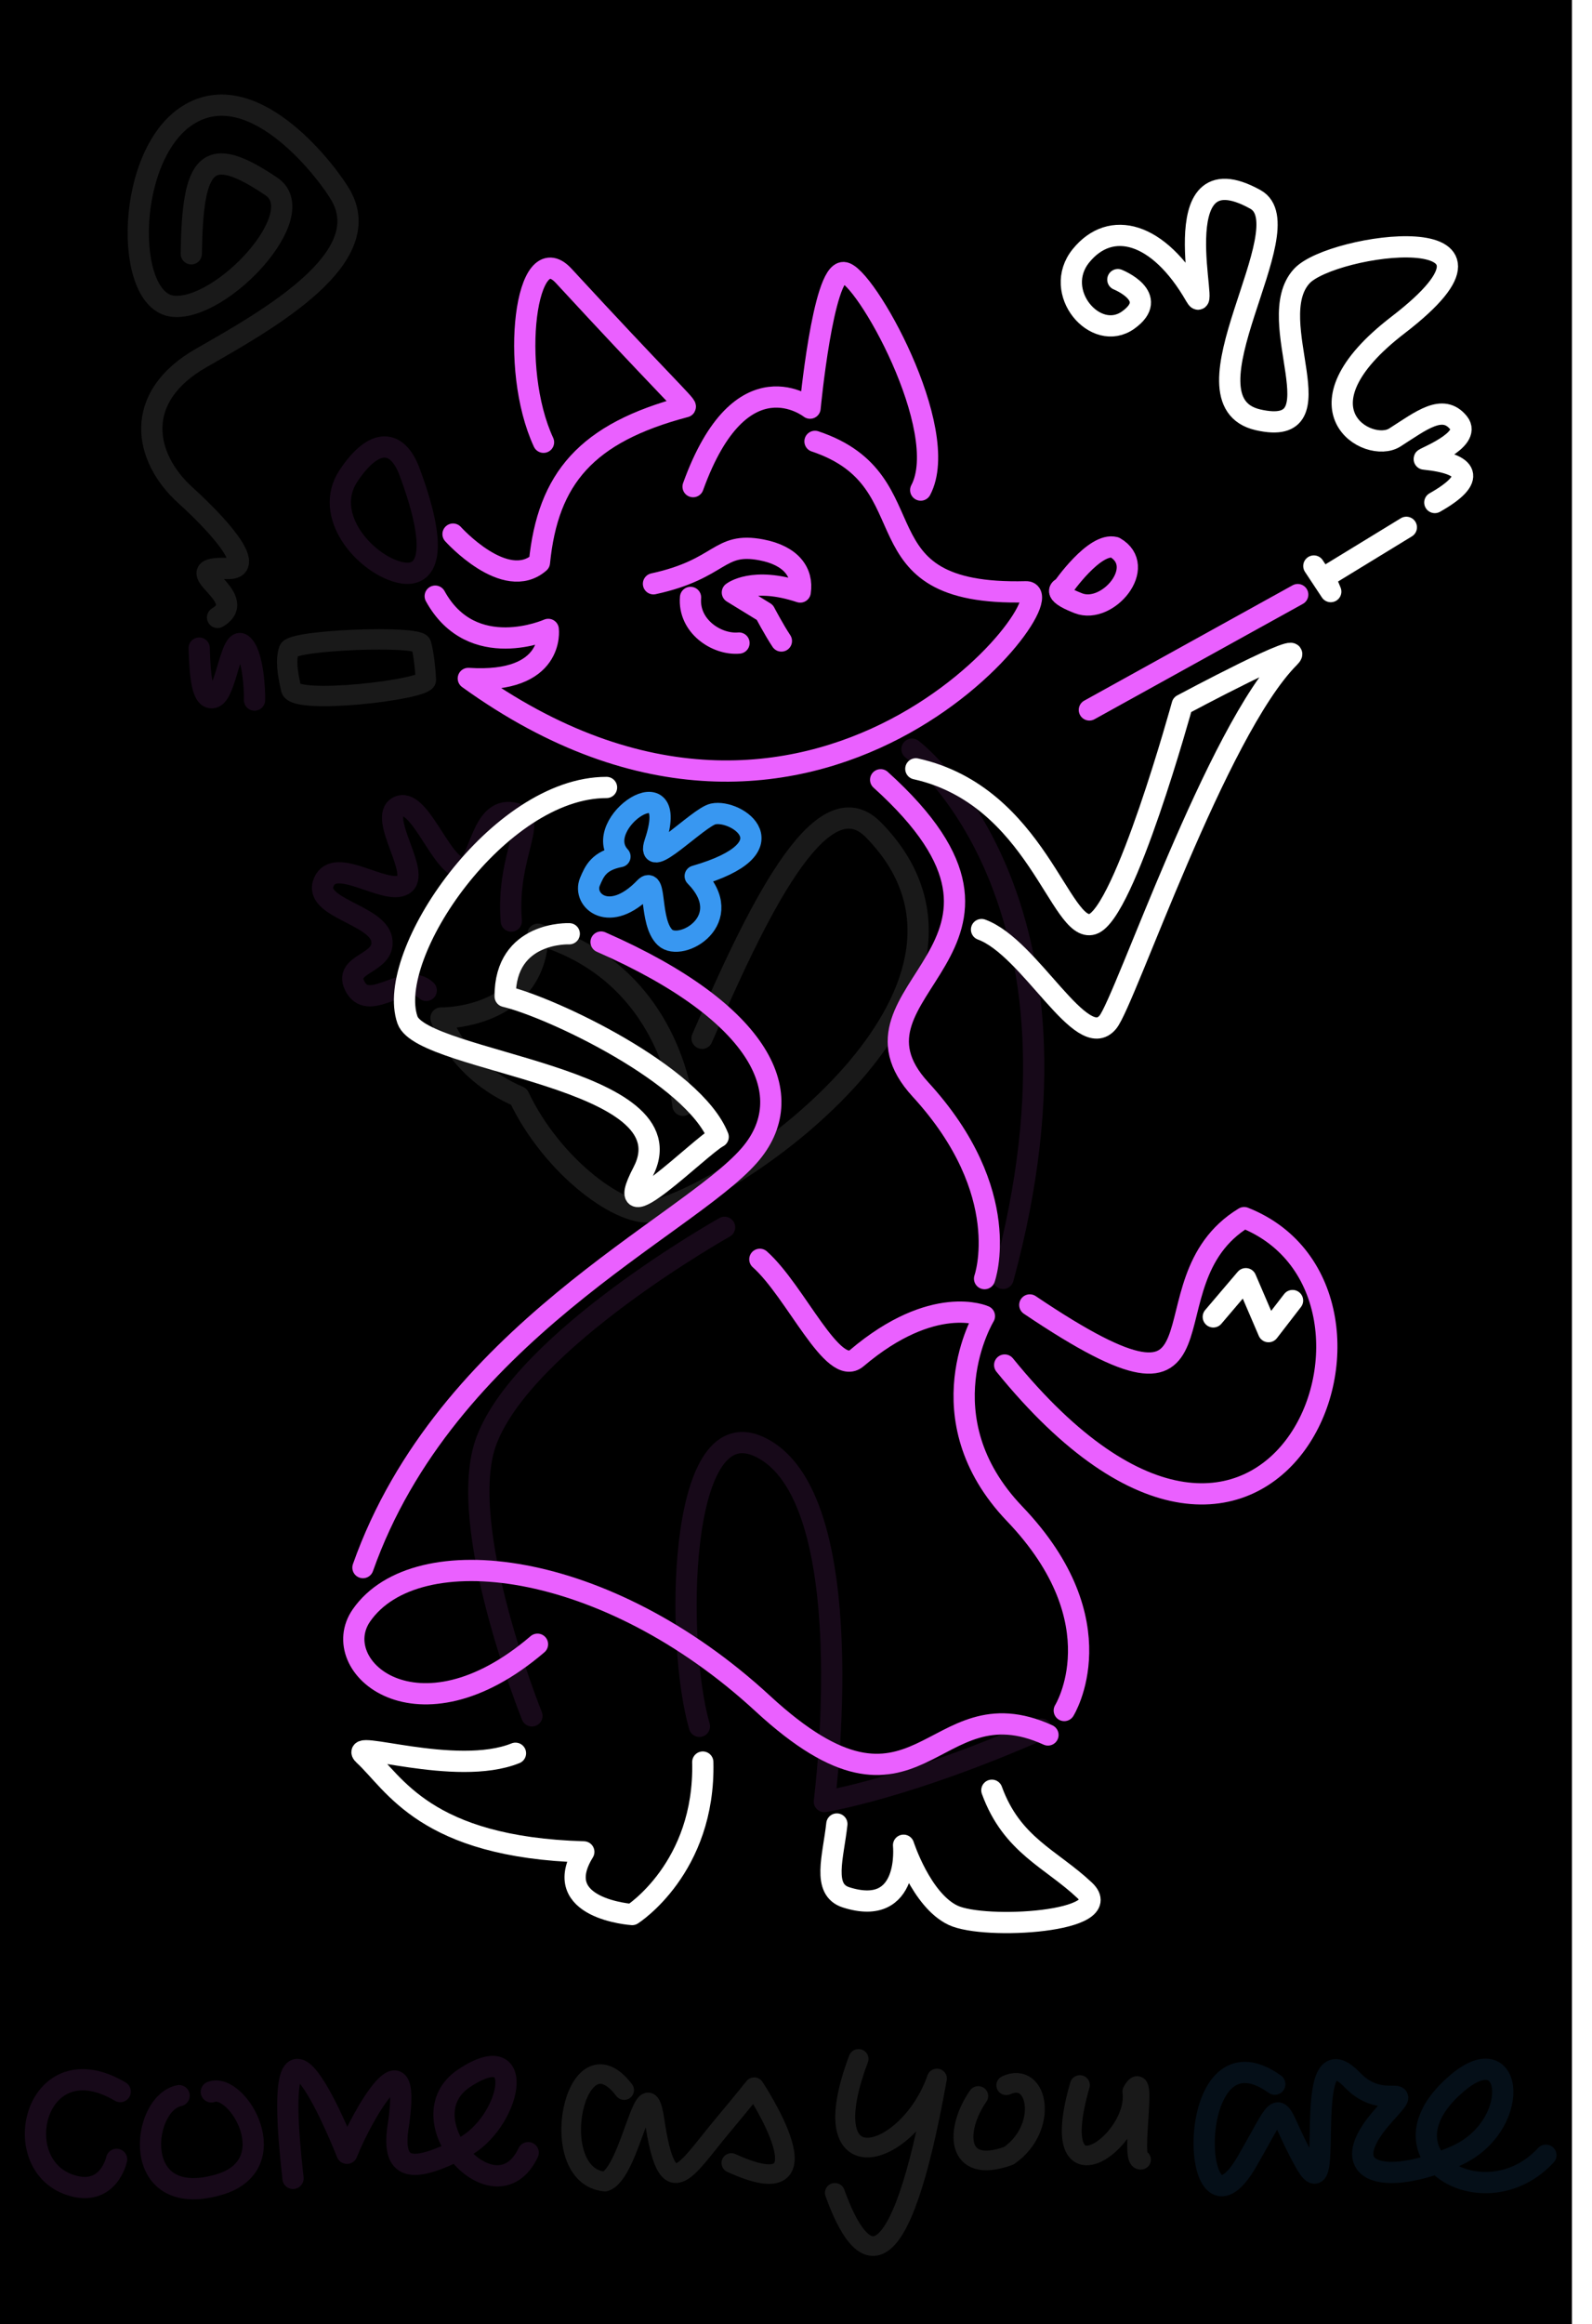
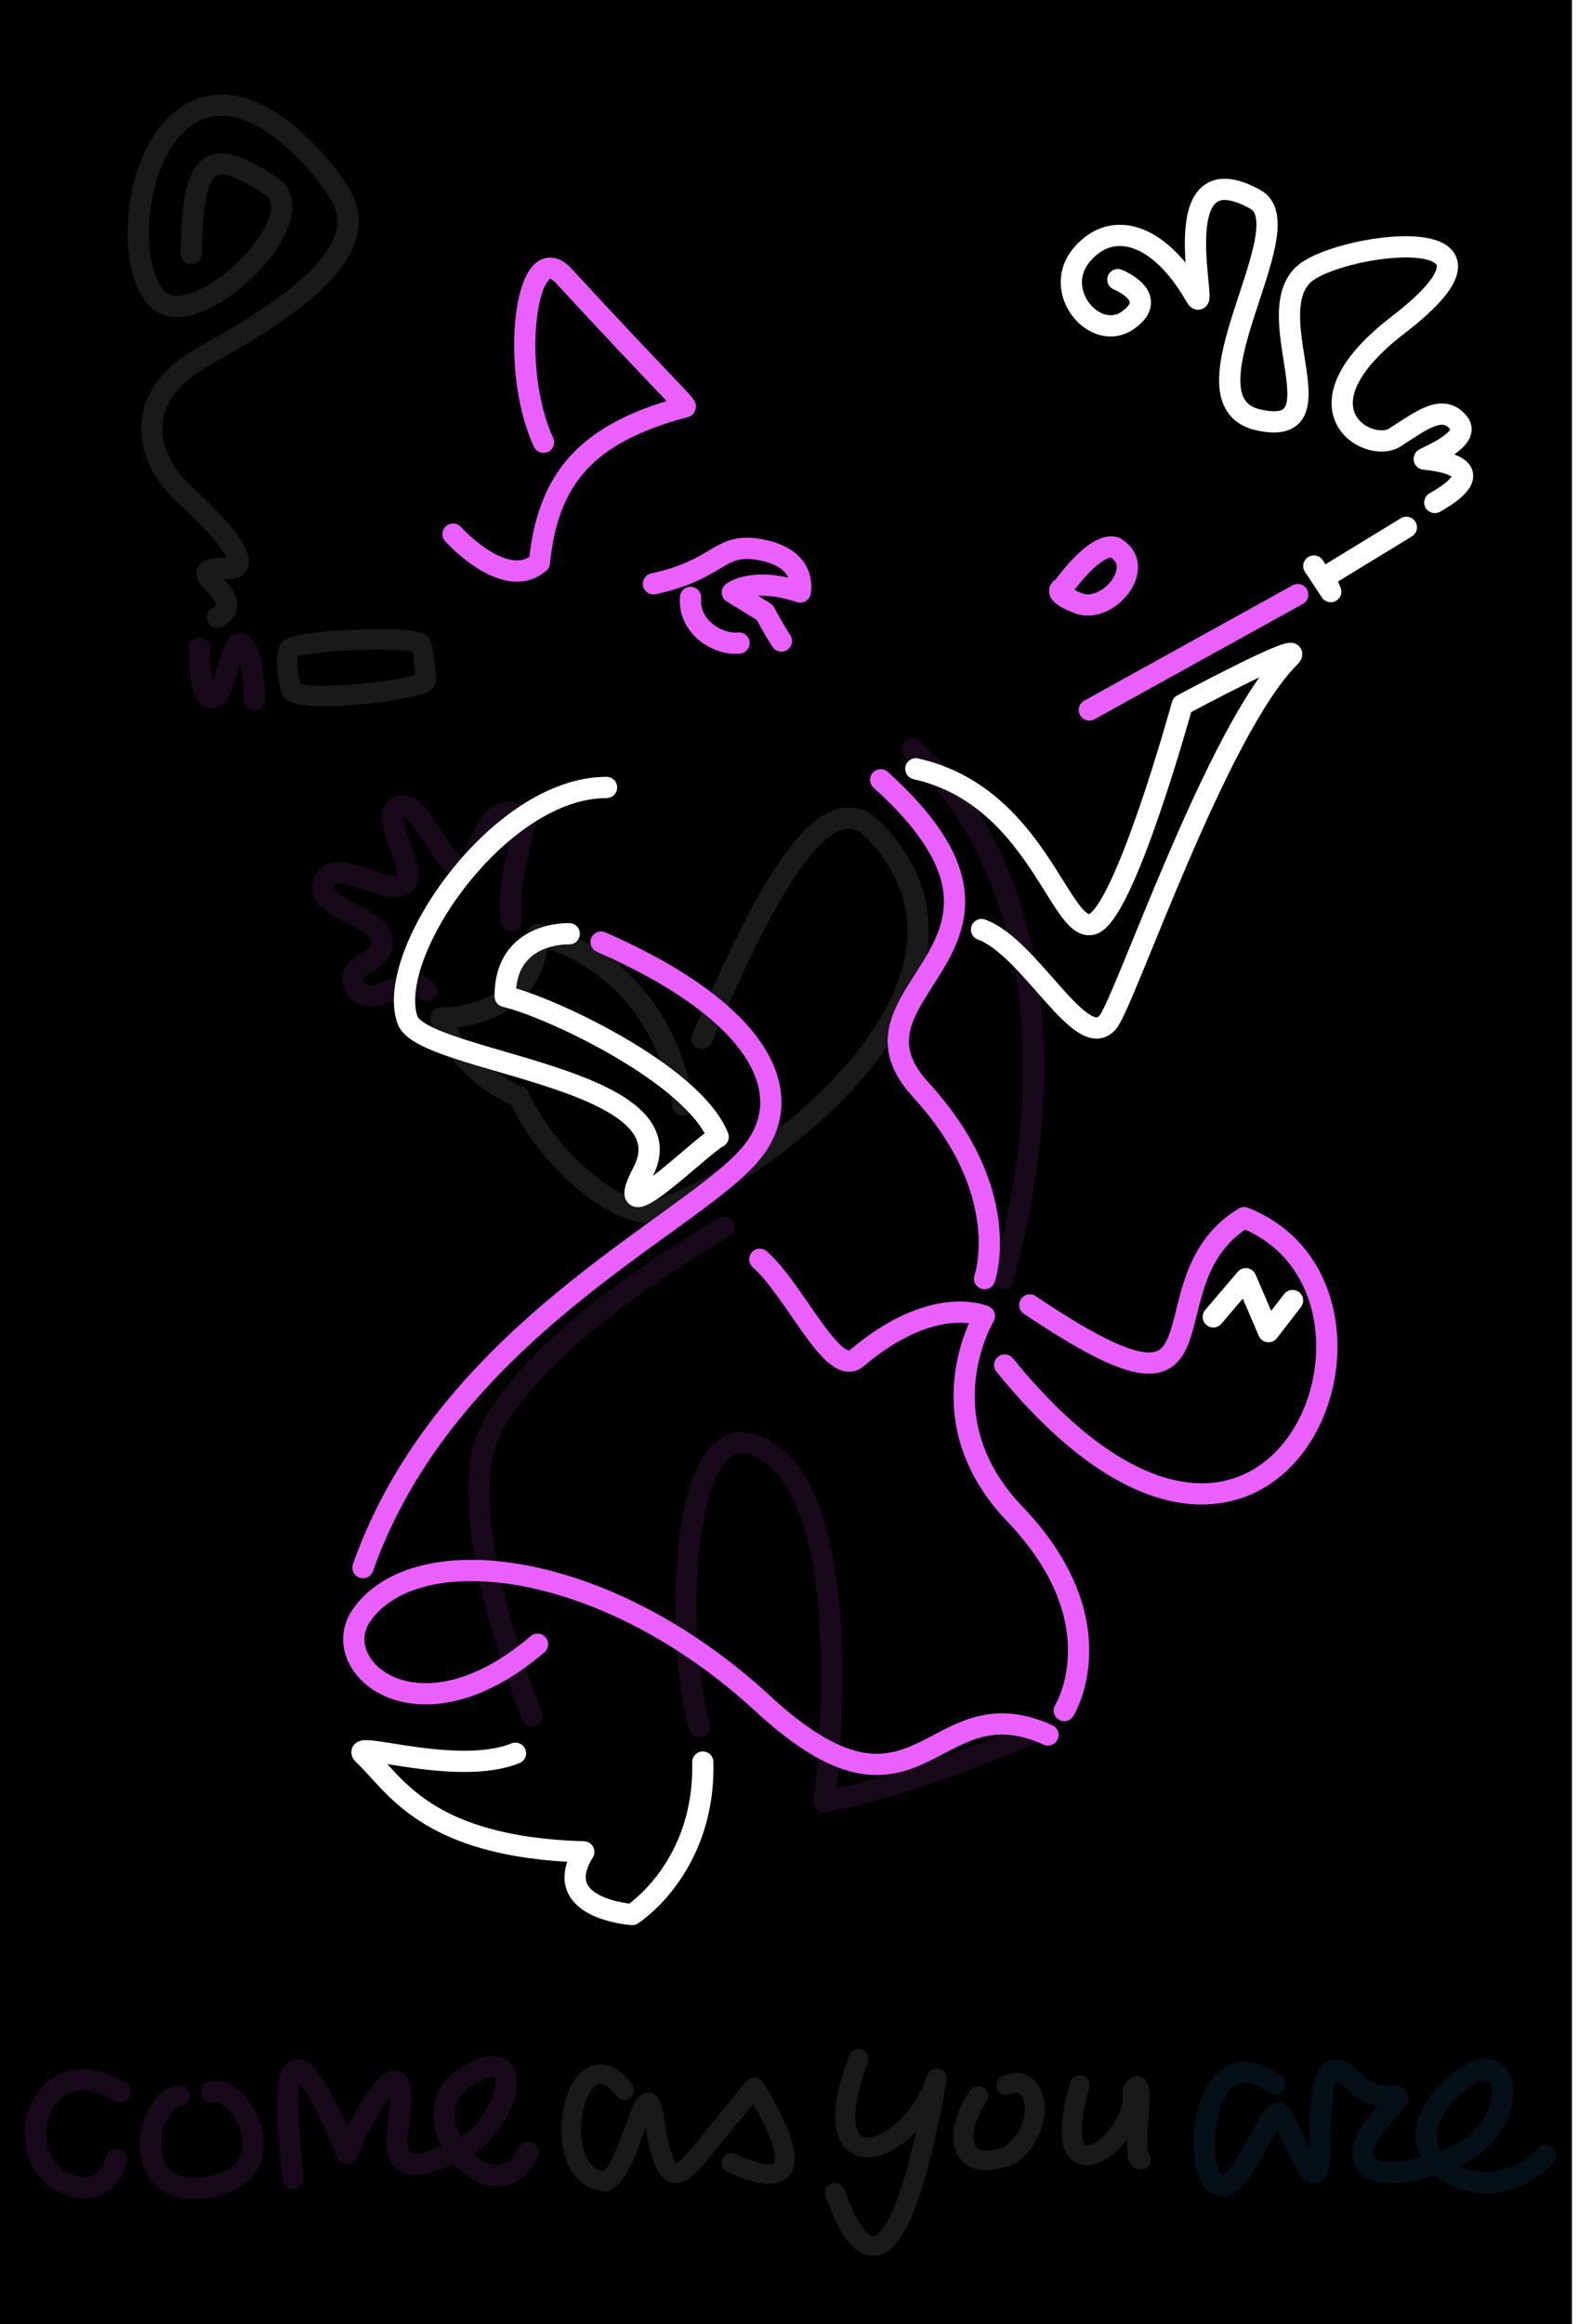
<svg xmlns="http://www.w3.org/2000/svg" xmlns:ns1="http://sodipodi.sourceforge.net/DTD/sodipodi-0.dtd" xmlns:ns2="http://www.inkscape.org/namespaces/inkscape" stroke-miterlimit="10" style="clip-rule:evenodd;fill-rule:nonzero;stroke-linecap:round;stroke-linejoin:round" version="1.1" height="779.864" width="534.386" viewBox="0 0 2137.543 3008.046" xml:space="preserve" id="svg60" ns1:docname="Neon.svg" ns2:version="1.3 (0e150ed6c4, 2023-07-21)">
  <ns1:namedview id="namedview60" pagecolor="#000000" bordercolor="#000000" borderopacity="0.25" ns2:showpageshadow="2" ns2:pageopacity="0.0" ns2:pagecheckerboard="0" ns2:deskcolor="#d1d1d1" ns2:document-units="pt" ns2:zoom="0.7652596" ns2:cx="154.84941" ns2:cy="444.29367" ns2:window-width="1509" ns2:window-height="1040" ns2:window-x="219" ns2:window-y="0" ns2:window-maximized="0" ns2:current-layer="layer1" showgrid="false">
    <ns2:page x="0" y="0" width="2137.543" height="3008.045" id="page60" margin="0" bleed="0" />
  </ns1:namedview>
  <defs id="defs30">
    <filter style="color-interpolation-filters:sRGB" id="filter59" ns2:label="Neon" x="-0.136" y="-0.27" width="1.271" height="1.539">
      <feMorphology radius="1" id="feMorphology59" operator="erode" />
      <feGaussianBlur stdDeviation="12" id="feGaussianBlur59" />
      <feBlend mode="color-dodge" id="feBlend59" />
      <feComposite id="feComposite59" operator="in" />
      <feBlend mode="color-dodge" id="feBlend60" />
      <feColorMatrix id="feColorMatrix59" values="1.5 0 0 0 0 0 1 0 0 0 0 0 9 0 0 0 0 0 1 0" />
    </filter>
  </defs>
  <rect width="100%" height="103.835%" fill="#000000" id="rect1" x="-26.937" y="-57.679" style="stroke-width:1.019" ns1:insensitive="true" />
  <g ns2:groupmode="layer" id="layer1" ns2:label="Lettering" style="clip-rule:evenodd;fill-rule:nonzero;stroke-linecap:round;stroke-linejoin:round">
    <g id="g1" opacity=".1" ns2:label="are" style="clip-rule:evenodd;fill-rule:nonzero;stroke-linecap:round;stroke-linejoin:round">
      <animate id="a_are" attributeName="opacity" values=".1;1" dur="2s" begin="a_you.begin+.25s" calcMode="discrete" />
      <path style="font-variation-settings:normal;clip-rule:evenodd;opacity:1;vector-effect:none;fill:none;fill-opacity:1;fill-rule:nonzero;stroke:#3897f1;stroke-width:28.511;stroke-linecap:round;stroke-linejoin:round;stroke-miterlimit:10;stroke-dasharray:none;stroke-dashoffset:0;stroke-opacity:1;-inkscape-stroke:none;filter:url(#filter59);stop-color:#000000;stop-opacity:1" d="m 1711.654,2741.537 c -125.064,-89.673 -114.621,237.938 -37.096,103.365 54.291,-94.241 32.652,-78.82 77.943,1.773 43.252,76.965 -9.435,-186.719 63.355,-110.662 42.737,44.655 86.756,-2.257 42.194,47.136 -68.973,76.451 -2.385,98.188 96.368,54.806 88.853,-39.033 78.922,-161.872 3.176,-98.709 -116.9,97.481 35.723,186.892 118.038,97.614" id="path4" ns1:nodetypes="cssssssc" ns2:label="are" />
    </g>
    <g id="g2" ns2:label="you" opacity=".1" style="clip-rule:evenodd;fill-rule:nonzero;stroke-linecap:round;stroke-linejoin:round">
      <animate id="a_you" attributeName="opacity" values=".1;1;" begin="a_as.begin+.25s" dur="2s" calcMode="discrete" />
      <path style="font-variation-settings:normal;clip-rule:evenodd;opacity:1;vector-effect:none;fill:none;fill-opacity:1;fill-rule:nonzero;stroke:#ffffff;stroke-width:28.511;stroke-linecap:round;stroke-linejoin:round;stroke-miterlimit:10;stroke-dasharray:none;stroke-dashoffset:0;stroke-opacity:1;-inkscape-stroke:none;filter:url(#filter59);stop-color:#000000;stop-opacity:1" d="m 1131.256,2812.534 c -69.916,188.044 72.047,145.386 112.307,28.427 -54.161,306.191 -107.209,275.477 -146.195,165.919 m 205.435,-140.536 c -32.797,47.42 -34.17,115.365 43.824,86.666 57.456,-40.351 42.293,-123.776 -3.628,-102.25 m 105.438,-0.312 c -51.474,179.98 84.929,82.029 75.237,9.466 23.638,-43.381 -3.908,102.393 12.252,98.829" id="path3" ns1:nodetypes="ccccccccc" transform="matrix(0.937,0,0,0.925,92.755,106.023)" ns2:label="you" />
    </g>
    <g id="g3" ns2:label="as" opacity=".1" style="clip-rule:evenodd;fill-rule:nonzero;stroke-linecap:round;stroke-linejoin:round">
      <animate id="a_as" attributeName="opacity" values=".1;1" dur="2s" begin="a_come.begin+.25s" calcMode="discrete" />
      <path style="font-variation-settings:normal;clip-rule:evenodd;opacity:1;vector-effect:none;fill:none;fill-opacity:1;fill-rule:nonzero;stroke:#ffffff;stroke-width:28.511;stroke-linecap:round;stroke-linejoin:round;stroke-miterlimit:10;stroke-dasharray:none;stroke-dashoffset:0;stroke-opacity:1;-inkscape-stroke:none;filter:url(#filter59);stop-color:#000000;stop-opacity:1" d="m 822.211,2866.205 c -71.404,-94.051 -116.5,125.552 -27.804,133.355 37.556,-11.895 58.783,-178.294 71.887,-89.4 18.635,126.415 44.148,73.663 96.813,10.254 34.172,-41.143 47.856,-58.461 47.856,-58.461 0,0 119.568,180.7 -33.193,110.442" id="path2" ns1:nodetypes="ccsscc" transform="matrix(0.925,0,0,0.921,77.509,109.697)" />
    </g>
    <g id="g4" opacity=".1" ns2:label="come">
      <animate id="a_come" attributeName="opacity" values=".1;1" dur="2s" calcMode="discrete" begin="0s;a_are.end" repeatCount="1" />
      <path style="font-variation-settings:normal;clip-rule:evenodd;opacity:1;vector-effect:none;fill:none;fill-opacity:1;fill-rule:nonzero;stroke:#ea60ff;stroke-width:28.511;stroke-linecap:round;stroke-linejoin:round;stroke-miterlimit:10;stroke-dasharray:none;stroke-dashoffset:0;stroke-opacity:1;-inkscape-stroke:none;filter:url(#filter59);stop-color:#000000;stop-opacity:1" d="m 161.4,2751.453 c -112.835,-66.629 -153.651,96.035 -67.642,125.177 51.811,17.555 62.801,-34.191 62.801,-34.191 m 83.924,-85.492 c -51.087,10.369 -66.873,153.564 52.62,119.683 92.207,-26.145 26.009,-138.266 -9.356,-124.763 m 109.677,116.118 c -34.918,-308.097 72.396,-33.709 72.396,-33.709 21.571,-54.169 86.24,-163.553 69.608,-41.51 -11.775,67.067 17.794,68.608 85.584,34.266 63.876,-32.359 89.857,-151.548 2.295,-93.586 -81.426,53.901 41.869,192.656 85.872,100.004" id="path1" ns1:nodetypes="csccsccccssc" ns2:label="come" />
    </g>
  </g>
  <g id="Him" style="display:inline;filter:url(#filter59)" opacity=".1" transform="translate(46.172,-73.569)">
    <animate id="a_him" attributeName="opacity" values=".1;1" dur="4s" calcMode="discrete" repeatCount="indefinite" />
-     <path d="m 503.587,650.74 c -15.825,-42.382 -46.424,-47.35 -81.73,5.547 -35.305,52.898 21.006,116.911 66.673,129.268 36.851,9.972 57.989,-19.841 15.057,-134.815 z" fill="none" filter="url(#Filter)" opacity="1" stroke="#ea60ff" stroke-linecap="round" stroke-linejoin="round" stroke-width="28.511" id="path31" />
    <path d="m 640.328,1254.07 c -7.564,-91.35 41.827,-142.38 -1.425,-145.67 -43.251,-3.28 -40.514,82.67 -67.888,73.92 -27.375,-8.76 -55.297,-95.82 -82.671,-81.58 -27.374,14.23 31.754,90.33 7.117,104.57 -24.637,14.23 -91.43,-38.87 -106.76,-3.83 -15.329,35.04 71.641,43.44 77.663,77.38 6.022,33.95 -54.668,31.02 -34.959,64.42 19.71,33.39 67.889,-21.9 94.716,3.83" fill="none" filter="url(#Filter_2)" opacity="1" stroke="#ea60ff" stroke-linecap="round" stroke-linejoin="round" stroke-width="28.511" id="path32" />
    <path d="m 1178.35,1023.31 c 0,0 262.23,196.11 122.31,710.32" fill="none" filter="url(#Filter_3)" opacity="1" stroke="#ea60ff" stroke-linecap="round" stroke-linejoin="round" stroke-width="28.511" id="path33" />
    <path d="m 221.274,887.702 c 1.082,35.236 3.471,71.894 19.847,66.009 16.376,-5.885 22.915,-82.765 37.9,-70.921 14.984,11.844 17.026,64.214 16.555,74.67" fill="none" filter="url(#Filter_4)" opacity="1" stroke="#ea60ff" stroke-linecap="round" stroke-linejoin="round" stroke-width="28.511" id="path34" />
    <path d="M 741.18,1236.21" fill="none" filter="url(#Filter_5)" opacity="1" stroke="#3897f1" stroke-linecap="round" stroke-linejoin="round" stroke-width="28.511" id="path35" />
    <path d="m 896.495,1411.38 c 70.889,-162.87 159.135,-351.97 230.005,-279.79 202.95,206.7 -162.54,476.2 -294.956,511.7 -40.009,10.73 -135.391,-57.43 -181.076,-153.6 -84.397,-36.15 -104.524,-105.49 -104.524,-105.49 0,0 127.653,2.19 130.167,-112.48 178.963,52.06 194.628,229.6 194.628,229.6" fill="none" filter="url(#Filter_6)" opacity="1" stroke="#ffffff" stroke-linecap="round" stroke-linejoin="round" stroke-width="28.511" id="path36" />
    <path d="m 341.831,890.157 c 4.635,-13.698 174.051,-19.875 177.469,-7.494 3.419,12.38 5.807,34.655 6.385,47.689 0.578,13.035 -176.036,33.958 -180.952,12.248 -4.915,-21.71 -7.537,-38.746 -2.902,-52.443 z" fill="none" filter="url(#Filter_7)" opacity="1" stroke="#ffffff" stroke-linecap="round" stroke-linejoin="round" stroke-width="27.377" id="path37" />
    <path d="m 245.951,846.537 c 46.833,-27.827 -62.169,-68.364 13.545,-65.708 36.877,1.294 -1.741,-48.378 -56.988,-98.516 C 147.26,632.174 130.931,551.314 224.332,498.112 317.733,444.909 458.946,364.215 411.624,280.44 395.444,251.797 297.481,120.152 209.651,170.261 c -87.83,50.11 -90.559,252.345 -23.195,258.677 65.594,6.166 186.506,-123.782 131.837,-160.724 -86.67,-58.567 -105.927,-34.071 -107.637,90.281" fill="none" filter="url(#Filter_8)" opacity="1" stroke="#ffffff" stroke-linecap="round" stroke-linejoin="round" stroke-width="28.511" id="path38" />
    <path d="m 926.701,1665.1 c 0,0 -267.843,150.11 -319.532,285.81 -43,112.89 60.862,369.88 60.862,369.88" fill="none" filter="url(#Filter_9)" opacity="1" stroke="#ea60ff" stroke-linecap="round" stroke-linejoin="round" stroke-width="28.511" id="path39" />
    <path d="m 892.923,2334.82 c -32.045,-109.66 -29.86,-424.17 78.976,-375.85 142.451,63.24 88.751,476.81 88.751,476.81 0,0 110.34,-17.47 291.25,-97.15" fill="none" filter="url(#Filter_10)" opacity="1" stroke="#ea60ff" stroke-linecap="round" stroke-linejoin="round" stroke-width="28.511" id="path40" />
  </g>
  <g id="Both" style="filter:url(#filter59)" transform="translate(46.172,-73.569)">
    <animate id="flicker" attributeName="opacity" values=".8;1;0;1;.2;.8;1" dur=".3s" begin="2s;flicker.end+3s" repeatCount="1" />
    <path d="M 683.606,611.442 C 637.111,511.178 660.12,333.258 710.652,388.058 841.512,529.97 875.543,561.303 873.968,563.787 741.092,598.864 689.423,659.904 678.12,772.837 632.314,812.911 562.099,734.704 562.099,734.704" fill="none" filter="url(#Filter_11)" opacity="1" stroke="#ea60ff" stroke-linecap="round" stroke-linejoin="round" stroke-width="28.511" id="path41" ns1:nodetypes="csccc" />
-     <path d="M 884.416,671.001 C 948.977,492.234 1041.47,565.655 1041.47,565.655 c 0,0 17.35,-182.926 45.03,-182.004 27.69,0.922 146.275,211.567 103.555,291.98" fill="none" filter="url(#Filter_12)" opacity="1" stroke="#ea60ff" stroke-linecap="round" stroke-linejoin="round" stroke-width="28.511" id="path42" ns1:nodetypes="cccc" style="display:inline" ns2:label="path42" />
-     <path d="m 1048.1,610.246 c 160.1,53.466 48.88,207.906 283.18,201.875 63.21,-1.628 -281.58,453.179 -748.655,116.305 116.932,7.587 107.325,-65.827 107.325,-65.827 0,0 -102.135,45.654 -151.761,-44.623" fill="none" filter="url(#Filter_13)" opacity="1" stroke="#ea60ff" stroke-linecap="round" stroke-linejoin="round" stroke-width="28.511" id="path43" />
    <path d="m 831.233,801.394 c 92.169,-20.031 86.472,-56.796 145.086,-45.503 39.938,7.695 55.982,30.261 51.932,56.548 -63.728,-21.186 -91.086,0.606 -91.086,0.606 v 0 0 l 43.557,26.734 c 0,0 12.355,23.491 22.265,38.391" fill="none" filter="url(#Filter_14)" opacity="1" stroke="#ea60ff" stroke-linecap="round" stroke-linejoin="round" stroke-width="28.511" id="path44" />
    <path d="m 881.001,819.691 c -3.243,38.629 35.189,63.934 65.053,61.242" fill="none" filter="url(#Filter_15)" opacity="1" stroke="#ea60ff" stroke-linecap="round" stroke-linejoin="round" stroke-width="28.511" id="path45" style="stroke-linecap:round" />
    <path d="m 1336.52,1769.25 c 291.72,196.46 143.69,-29.53 287.79,-117.17 254.32,100.67 39.82,642.68 -321.51,197.84" fill="none" filter="url(#Filter_16)" opacity="1" stroke="#ea60ff" stroke-linecap="round" stroke-linejoin="round" stroke-width="28.511" id="path46" />
    <path d="m 974.052,1708.04 c 48.268,42.87 98.178,159.69 130.098,132.64 103.23,-87.48 171.43,-56.42 171.43,-56.42 0,0 -82.91,136.26 40.66,265.4 139.98,146.3 66.56,263.94 66.56,263.94" fill="none" filter="url(#Filter_17)" opacity="1" stroke="#ea60ff" stroke-linecap="round" stroke-linejoin="round" stroke-width="28.511" id="path47" />
-     <path d="m 786.25,1167.51 c -41.108,-44.2 83.7,-128.07 47.004,-19.03 -14.199,42.19 57.915,-33.79 78.106,-38.18 31.622,-6.88 107.77,45.35 -24.107,83.39 57.375,58.3 -19.051,102.75 -40.554,82.33 -21.504,-20.43 -11.124,-83.29 -26.936,-66.74 -47.62,49.82 -84.408,16.92 -73.819,-8.01 6.045,-14.23 11.877,-28.27 40.306,-33.76 z" fill="none" filter="url(#Filter_18)" opacity="1" stroke="#3897f1" stroke-linecap="round" stroke-linejoin="round" stroke-width="28.511" id="path48" />
    <path d="m 645.944,2370.96 c -80.361,32.45 -228.131,-20.25 -203.331,2.52 40.905,37.55 81.628,123.7 295.075,129.85 -47.369,76.63 64.936,84.09 64.936,84.09 0,0 98.275,-62.44 94.817,-204.63" fill="none" filter="url(#Filter_19)" opacity="1" stroke="#ffffff" stroke-linecap="round" stroke-linejoin="round" stroke-width="28.511" id="path49" />
-     <path d="m 1077.46,2465.91 c -4.85,44.43 -20.2,88.11 12.4,98.46 87.16,27.66 77.17,-69.95 77.17,-69.95 0,0 23.68,73.6 66.3,93.91 42.61,20.3 221.92,9.15 176.85,-33.39 -45.07,-42.55 -97.74,-60.41 -124.6,-134.34" fill="none" filter="url(#Filter_20)" opacity="1" stroke="#ffffff" stroke-linecap="round" stroke-linejoin="round" stroke-width="28.511" id="path50" />
    <path d="m 1582.88,1785.3 43.65,-51.27 30.53,71.09 32.23,-41.75" fill="none" filter="url(#Filter_21)" opacity="1" stroke="#ffffff" stroke-linecap="round" stroke-linejoin="round" stroke-width="28.511" id="path51" />
  </g>
  <g id="Her" style="filter:url(#filter59)" transform="translate(46.172,-73.569)">
    <path d="m 760.881,1282.21 c 217.884,95.507 268.309,207.49 198.719,286.72 -84.366,96.06 -407.678,239.47 -518.45,552.86" fill="none" filter="url(#Filter_22)" stroke="#ea60ff" stroke-linecap="round" stroke-linejoin="round" stroke-width="28.511" id="path52" ns1:nodetypes="ccc" />
    <animate id="a_her" attributeName="opacity" values=".1;1" dur="4s" begin="2s" calcMode="discrete" repeatCount="indefinite" />
    <path d="m 1136.26,1064.42 c 252.11,227.26 -71.16,279.82 53.45,415.64 127.29,138.73 86.07,253.89 86.07,253.89" fill="none" filter="url(#Filter_23)" opacity="1" stroke="#ea60ff" stroke-linecap="round" stroke-linejoin="round" stroke-width="28.511" id="path53" />
    <path d="m 1271.722,1265.453 c 65.598,23.866 134.67,167.07 169.7,124.18 23.25,-28.47 145.798,-391.266 243.508,-489.251 28.93,-29.007 -143.78,63.407 -143.78,63.407 0,0 -77.1,280.761 -120.51,294.381 -43.4,13.61 -74.15,-172.27 -237.15,-208.42" fill="none" filter="url(#Filter_24)" opacity="1" stroke="#ffffff" stroke-linecap="round" stroke-linejoin="round" stroke-width="28.511" id="path54" ns1:nodetypes="cccccc" />
    <path d="M 1416.49,970.696 1696.25,815.885" fill="none" filter="url(#Filter_25)" opacity="1" stroke="#ea60ff" stroke-linecap="round" stroke-linejoin="round" stroke-width="28.511" id="path55" />
    <path d="m 1378.869,810.465 c 0,0 37.856,-64.261 65.526,-59.021 46.443,22.204 -2.648,90.717 -43.214,78.368 -40.567,-12.349 -22.312,-19.348 -22.312,-19.348 z" fill="none" filter="url(#Filter_26)" opacity="1" stroke="#ea60ff" stroke-linecap="round" stroke-linejoin="round" stroke-width="28.511" id="path56" transform="rotate(4.233,1432.491,836.744)" ns1:nodetypes="cczc" />
    <path d="m 675.512,2224.63 c -161.099,137.85 -283.707,29.35 -236.358,-38.74 73.325,-105.45 327.693,-76.41 538.9,118.42 211.206,194.84 224.876,-30 382.856,42.1" fill="none" filter="url(#Filter_27)" opacity="1" stroke="#ea60ff" stroke-linecap="round" stroke-linejoin="round" stroke-width="28.511" id="path57" />
    <path d="m 1880.33,692.308 c 56.8,-32.118 46.14,-52.156 -14.16,-58.291 -3.62,-0.368 64.84,-25.277 46.12,-48.605 -21.35,-26.611 -50.41,-2.782 -85.75,19.673 -35.34,22.456 -141.7,-38.78 4.37,-151.008 191.59,-147.201 -88.6,-109.646 -129.19,-65.653 -54.76,59.341 53.68,218.436 -58.63,192.919 -111.11,-25.245 62.6,-258.962 -3.56,-295.773 -129.29,-71.939 -58.5,168.089 -80.55,129.626 -49.82,-86.918 -113.94,-102.96 -153.64,-54.169 -39.71,48.792 19.71,117.608 63.34,86.372 43.63,-31.236 -13.94,-54.239 -13.94,-54.239" fill="none" filter="url(#Filter_28)" opacity="1" stroke="#ffffff" stroke-linecap="round" stroke-linejoin="round" stroke-width="28.511" id="path58" />
    <path d="m 1717.9,777.53 22.72,34.352 -8.04,-19.363 109.51,-66.926" fill="none" filter="url(#Filter_29)" opacity="1" stroke="#ffffff" stroke-linecap="round" stroke-linejoin="round" stroke-width="28.511" id="path59" />
    <path d="m 768.208,1074.75 c -144.922,-0.2 -298.035,224.15 -267.268,312.02 20.221,57.75 383.173,75.81 316.189,204.13 -47.623,91.24 77.615,-35.23 100.968,-47.16 -33.108,-83.49 -223.145,-173.57 -285.998,-188.54 -0.454,-87.954 86.061,-84.114 86.061,-84.114" fill="none" filter="url(#Filter_30)" opacity="1" stroke="#ffffff" stroke-linecap="round" stroke-linejoin="round" stroke-width="28.511" id="path60" ns1:nodetypes="cscccc" />
  </g>
</svg>